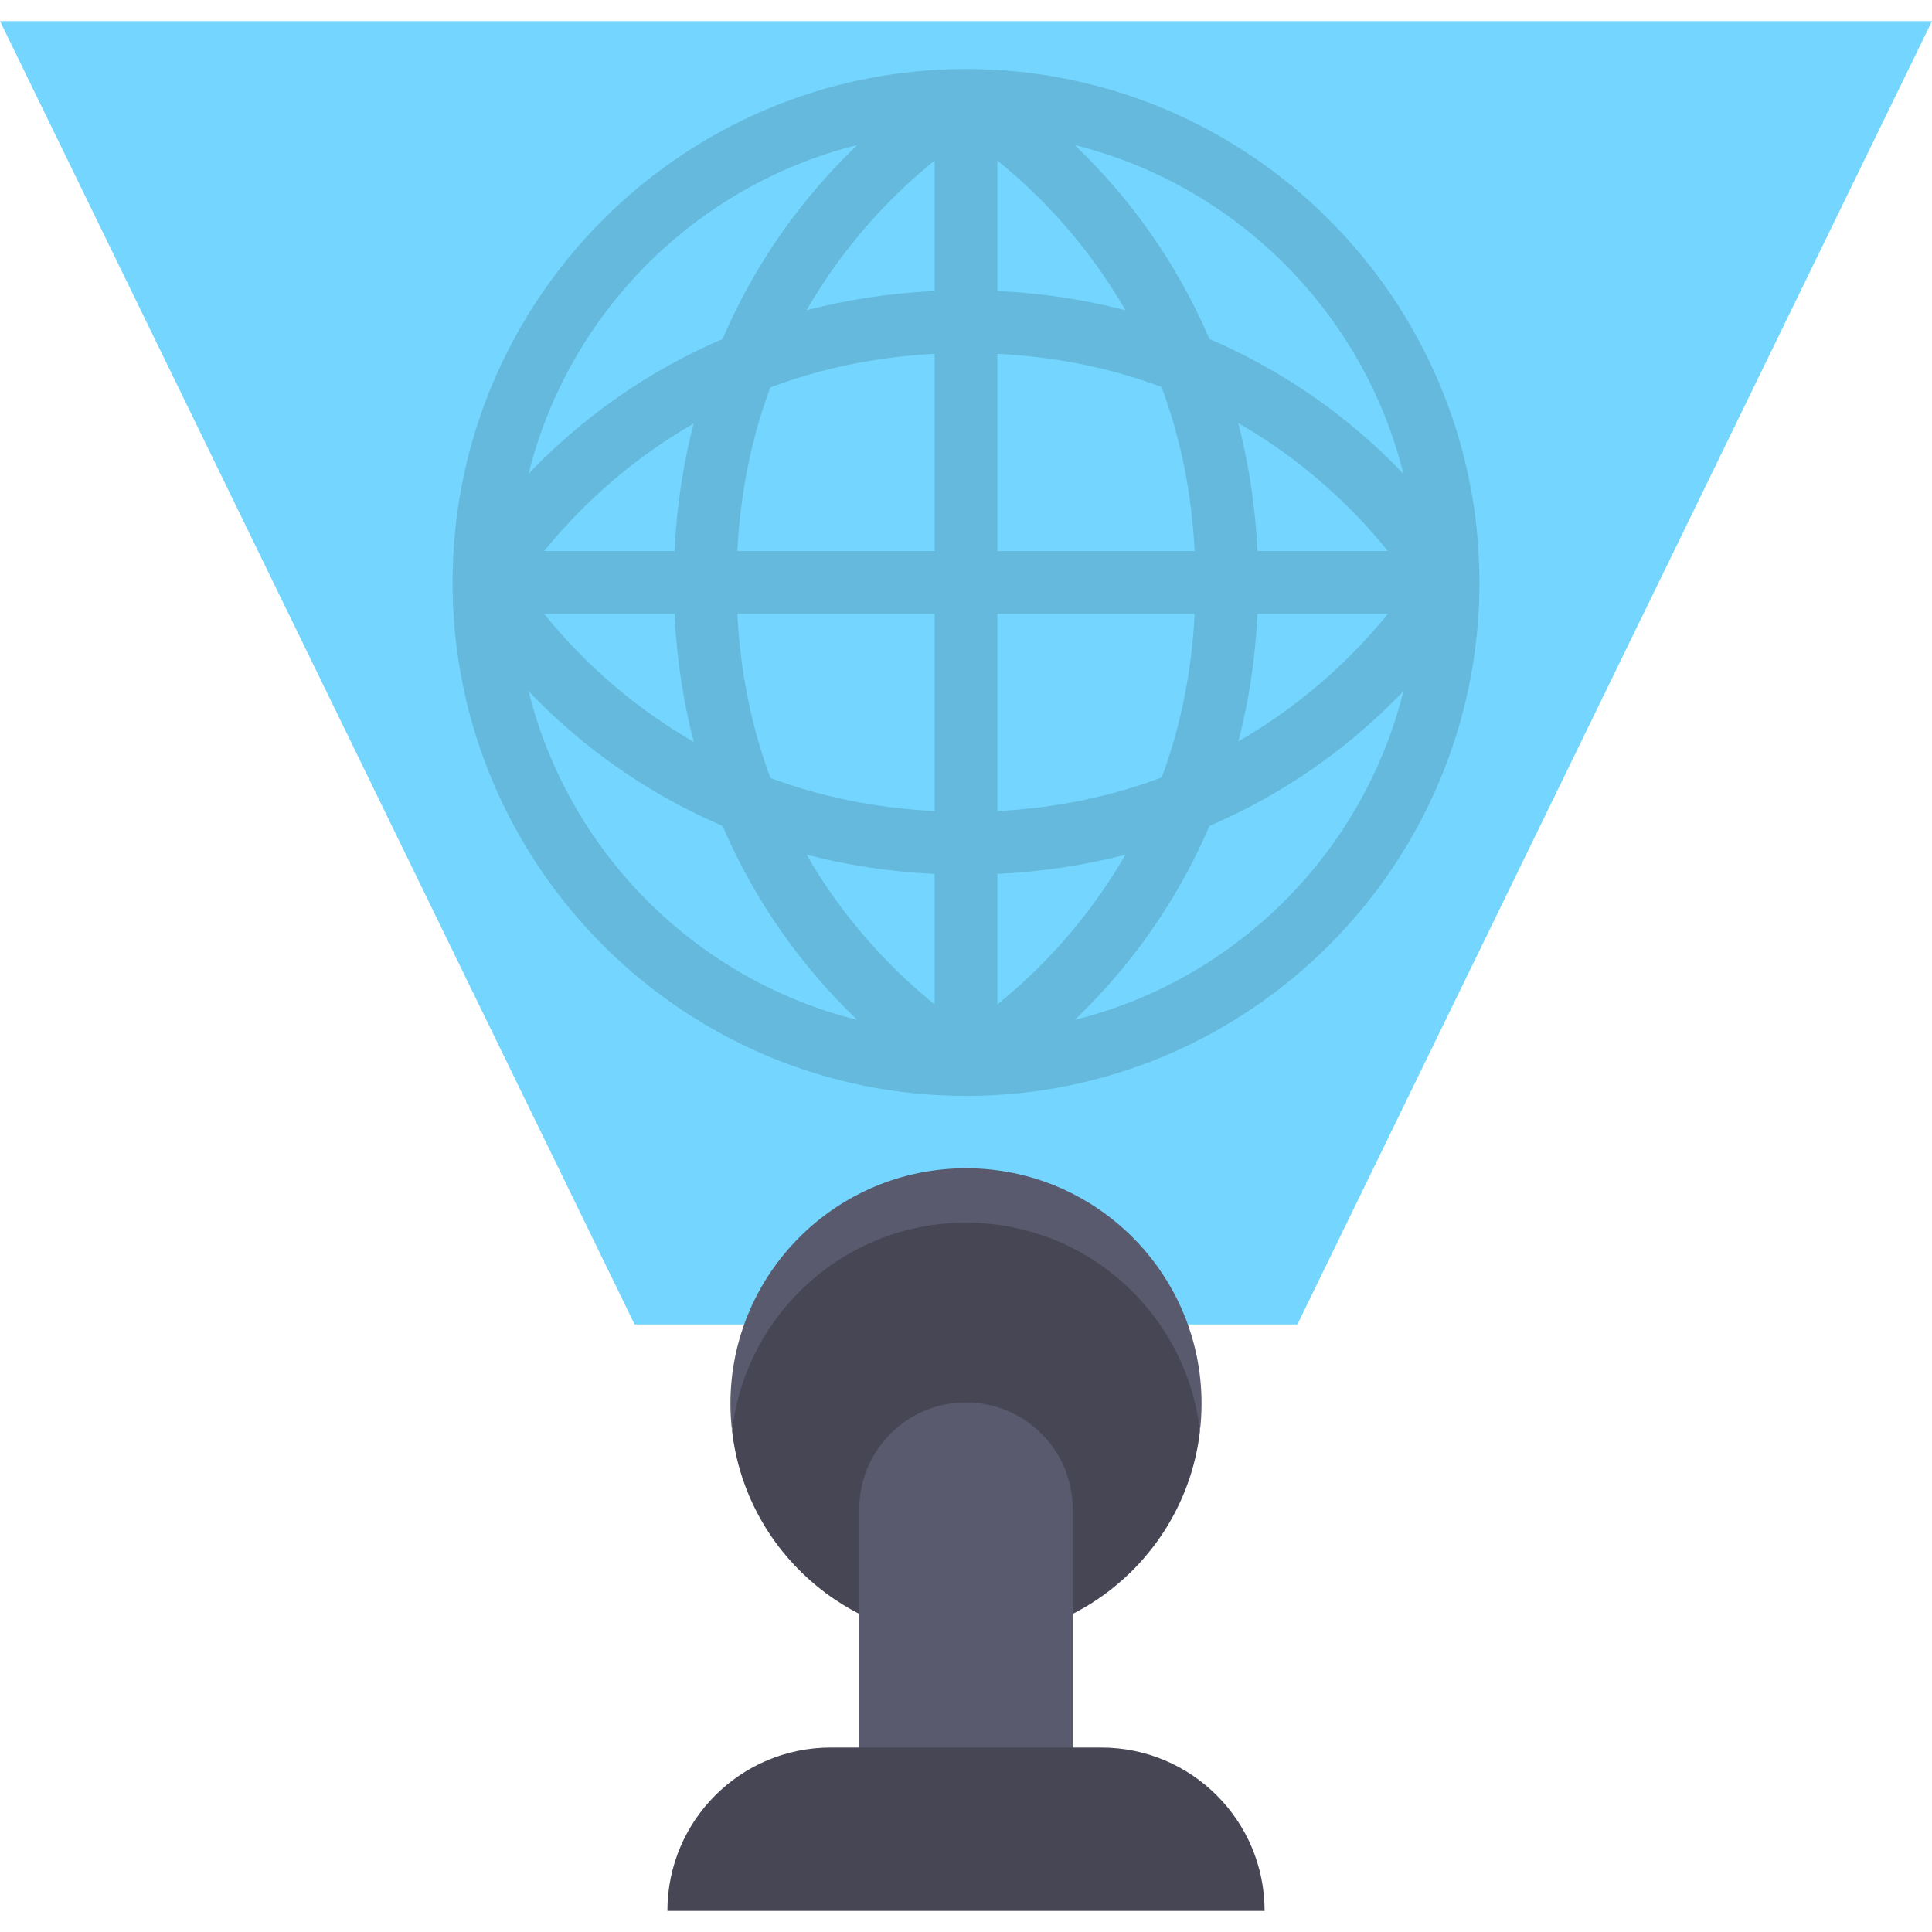
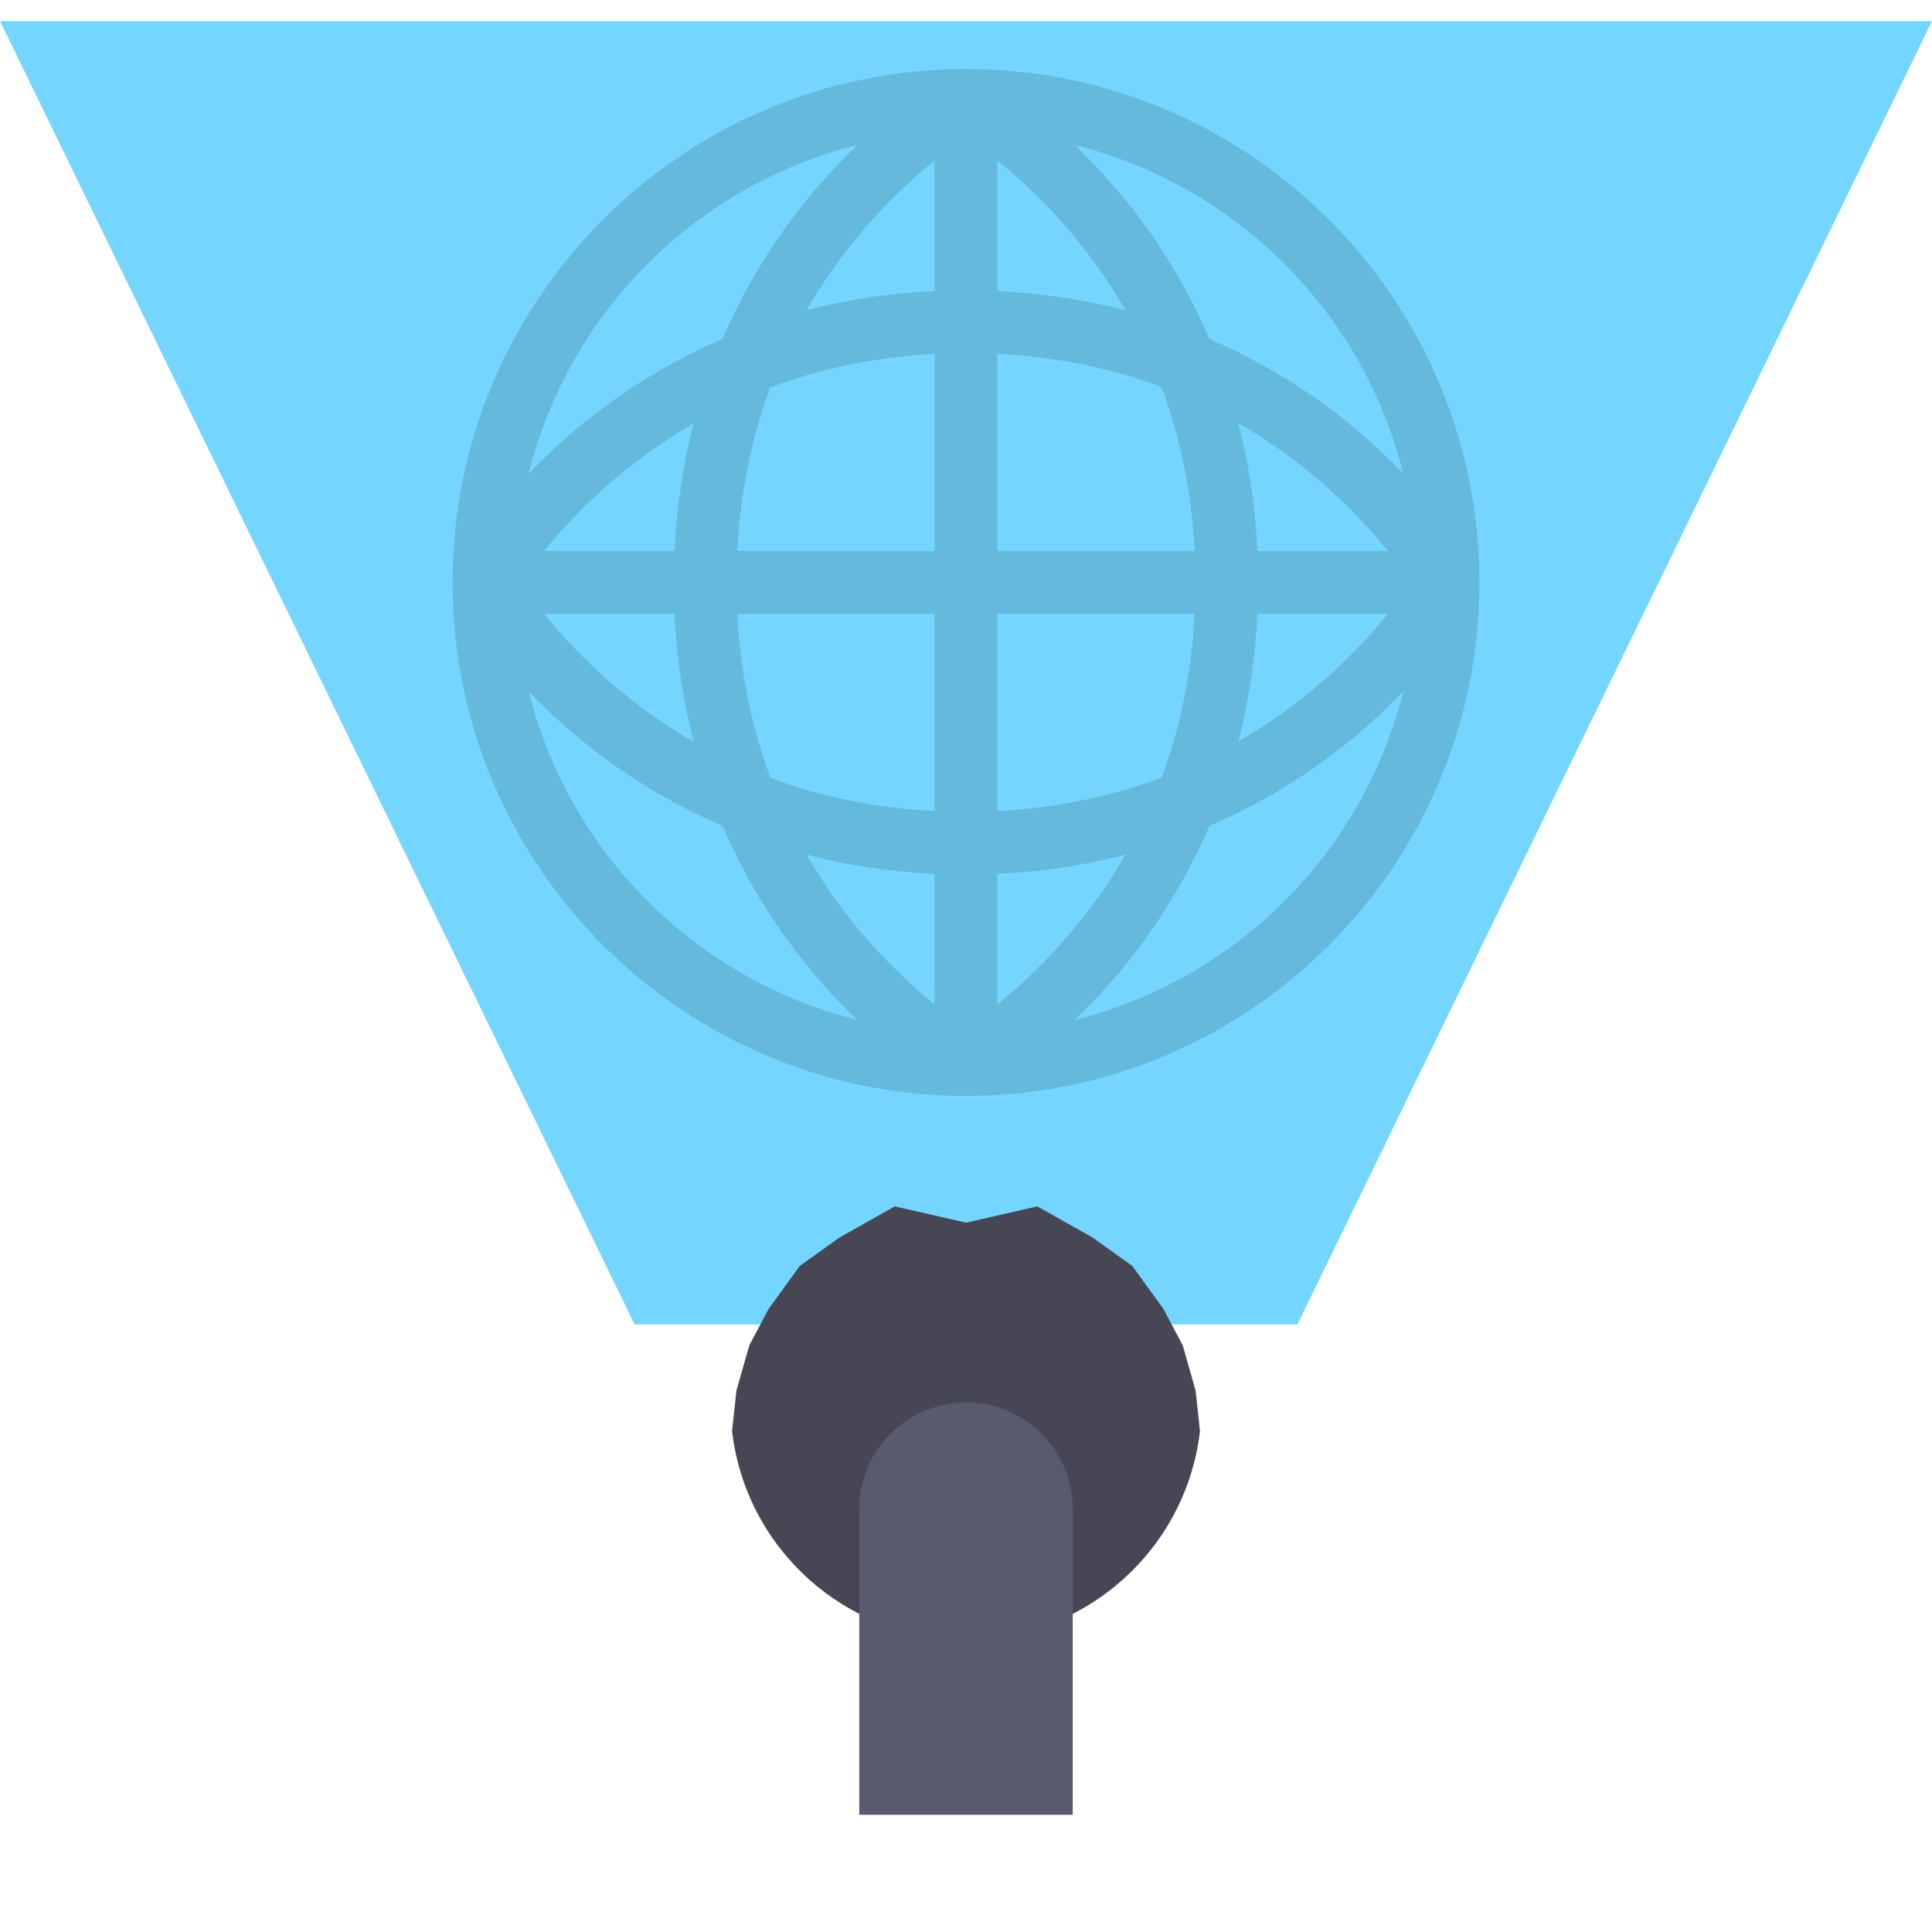
<svg xmlns="http://www.w3.org/2000/svg" height="800px" width="800px" version="1.1" id="Layer_1" viewBox="0 0 512 512" xml:space="preserve">
  <polygon style="fill:#74D6FF;" points="512,5.599 343.826,350.984 168.174,350.984 0,5.599 " />
  <path style="fill:#64B9DC;" d="M392.071,154.358c0-0.029-0.001-0.058-0.001-0.086C392.023,79.3,331.03,18.316,256.054,18.287  c-0.008,0-0.016,0-0.023,0c-0.008,0-0.017,0-0.024,0c-0.029,0-0.058,0-0.085,0.001c-74.964,0.044-135.942,61.02-135.989,135.983  c0,0.029-0.001,0.058-0.001,0.086c0,0.029,0.001,0.058,0.001,0.087c0.047,74.981,61.053,135.97,136.042,135.984  c0.004,0,0.01,0.001,0.014,0.001h0.001c0.007,0,0.013,0.001,0.019,0.001c0.012,0,0.023-0.002,0.035-0.002  c74.982-0.023,135.98-61.009,136.026-135.984C392.07,154.415,392.071,154.387,392.071,154.358z M333.236,146.042  c-0.577-12.318-2.411-23.626-5.097-33.936c6.823,3.929,13.366,8.472,19.613,13.637c8.714,7.204,15.358,14.463,20.053,20.3h-34.568  V146.042z M316.588,146.042h-52.272V93.769c15.376,0.773,29.902,3.704,43.5,8.772C312.886,116.139,315.815,130.666,316.588,146.042z   M264.316,77.122V42.555c5.838,4.696,13.096,11.34,20.3,20.052c5.164,6.246,9.707,12.79,13.636,19.613  C287.942,79.534,276.636,77.7,264.316,77.122z M247.683,42.554v34.568c-12.318,0.578-23.626,2.411-33.936,5.097  c3.929-6.823,8.472-13.366,13.636-19.613C234.588,53.894,241.847,47.25,247.683,42.554z M247.683,93.773v52.268h-52.272  c0.771-15.322,3.684-29.802,8.721-43.36C216.747,97.95,231.228,94.623,247.683,93.773z M178.764,146.042h-34.556  c7.706-9.544,20.704-22.926,39.614-33.793C181.157,122.52,179.339,133.781,178.764,146.042z M178.764,162.675  c0.577,12.318,2.411,23.626,5.097,33.936c-6.823-3.929-13.366-8.472-19.613-13.637c-8.712-7.204-15.357-14.462-20.052-20.3h34.567  V162.675z M195.412,162.675h52.272v52.272c-15.376-0.773-29.902-3.704-43.5-8.772C199.114,192.575,196.185,178.049,195.412,162.675z   M247.683,231.593v34.568c-5.838-4.696-13.096-11.34-20.3-20.053c-5.164-6.246-9.707-12.79-13.636-19.613  C224.057,229.183,235.364,231.017,247.683,231.593z M264.316,266.161v-34.568c12.318-0.578,23.626-2.411,33.937-5.097  c-3.929,6.823-8.472,13.366-13.636,19.613C277.413,254.821,270.154,261.465,264.316,266.161z M264.316,214.942v-52.268h52.272  c-0.771,15.322-3.684,29.802-8.721,43.36C295.252,210.766,280.771,214.093,264.316,214.942z M333.236,162.675h34.556  c-7.706,9.544-20.704,22.926-39.614,33.793C330.843,186.195,332.661,174.935,333.236,162.675z M371.912,125.531  c-3.742-3.905-8.055-8.01-12.972-12.117c-9.543-7.968-22.328-16.665-38.425-23.571c-6.907-16.097-15.603-28.882-23.572-38.426  c-4.106-4.917-8.21-9.229-12.116-12.972C327.568,49.079,361.279,82.79,371.912,125.531z M227.172,38.446  c-3.905,3.742-8.01,8.055-12.116,12.972c-7.969,9.543-16.665,22.328-23.572,38.426c-16.096,6.907-28.882,15.603-38.425,23.571  c-4.917,4.106-9.229,8.211-12.972,12.117C150.72,82.79,184.432,49.079,227.172,38.446z M140.088,183.185  c3.742,3.905,8.055,8.01,12.972,12.117c9.543,7.968,22.328,16.665,38.425,23.571c6.907,16.097,15.603,28.882,23.572,38.426  c4.106,4.918,8.211,9.229,12.116,12.972C184.432,259.638,150.72,225.926,140.088,183.185z M284.828,270.269  c3.905-3.742,8.01-8.054,12.116-12.972c7.969-9.543,16.665-22.328,23.572-38.426c16.096-6.907,28.882-15.603,38.425-23.571  c4.917-4.106,9.229-8.211,12.972-12.117C361.279,225.926,327.568,259.638,284.828,270.269z" />
  <path style="fill:#464655;" d="M317.998,379.233L317.998,379.233c0-0.001,0-0.001,0-0.002l-1.153-10.742l-3.413-11.947l-5.12-9.672  l-8.249-11.378l-10.524-7.538l-14.649-8.249l-18.887,4.31l-18.887-4.31l-14.649,8.249l-10.524,7.538l-8.249,11.378l-5.12,9.672  l-3.413,11.947l-1.153,10.744l0.039,0.359c3.735,30.906,30.045,54.858,61.959,54.858c31.947,0,58.273-24.003,61.967-54.956  C317.976,379.407,317.988,379.319,317.998,379.233L317.998,379.233L317.998,379.233z" />
  <g>
-     <path style="fill:#5A5A6E;" d="M255.999,324.015c32.036,0,58.422,24.138,61.997,55.217c0.272-2.366,0.427-4.768,0.427-7.208   c0-34.476-27.948-62.425-62.424-62.425s-62.425,27.949-62.425,62.425c0,2.44,0.155,4.841,0.427,7.208   C197.577,348.153,223.963,324.015,255.999,324.015z" />
    <path style="fill:#5A5A6E;" d="M255.999,371.659c-15.623,0-28.287,12.664-28.287,28.287v80.991h56.573v-80.991   C284.287,384.323,271.622,371.659,255.999,371.659z" />
  </g>
-   <path style="fill:#464655;" d="M291.847,463.117h-71.694c-23.905,0-43.285,19.379-43.285,43.285l0,0h158.262l0,0  C335.131,482.495,315.752,463.117,291.847,463.117z" />
</svg>